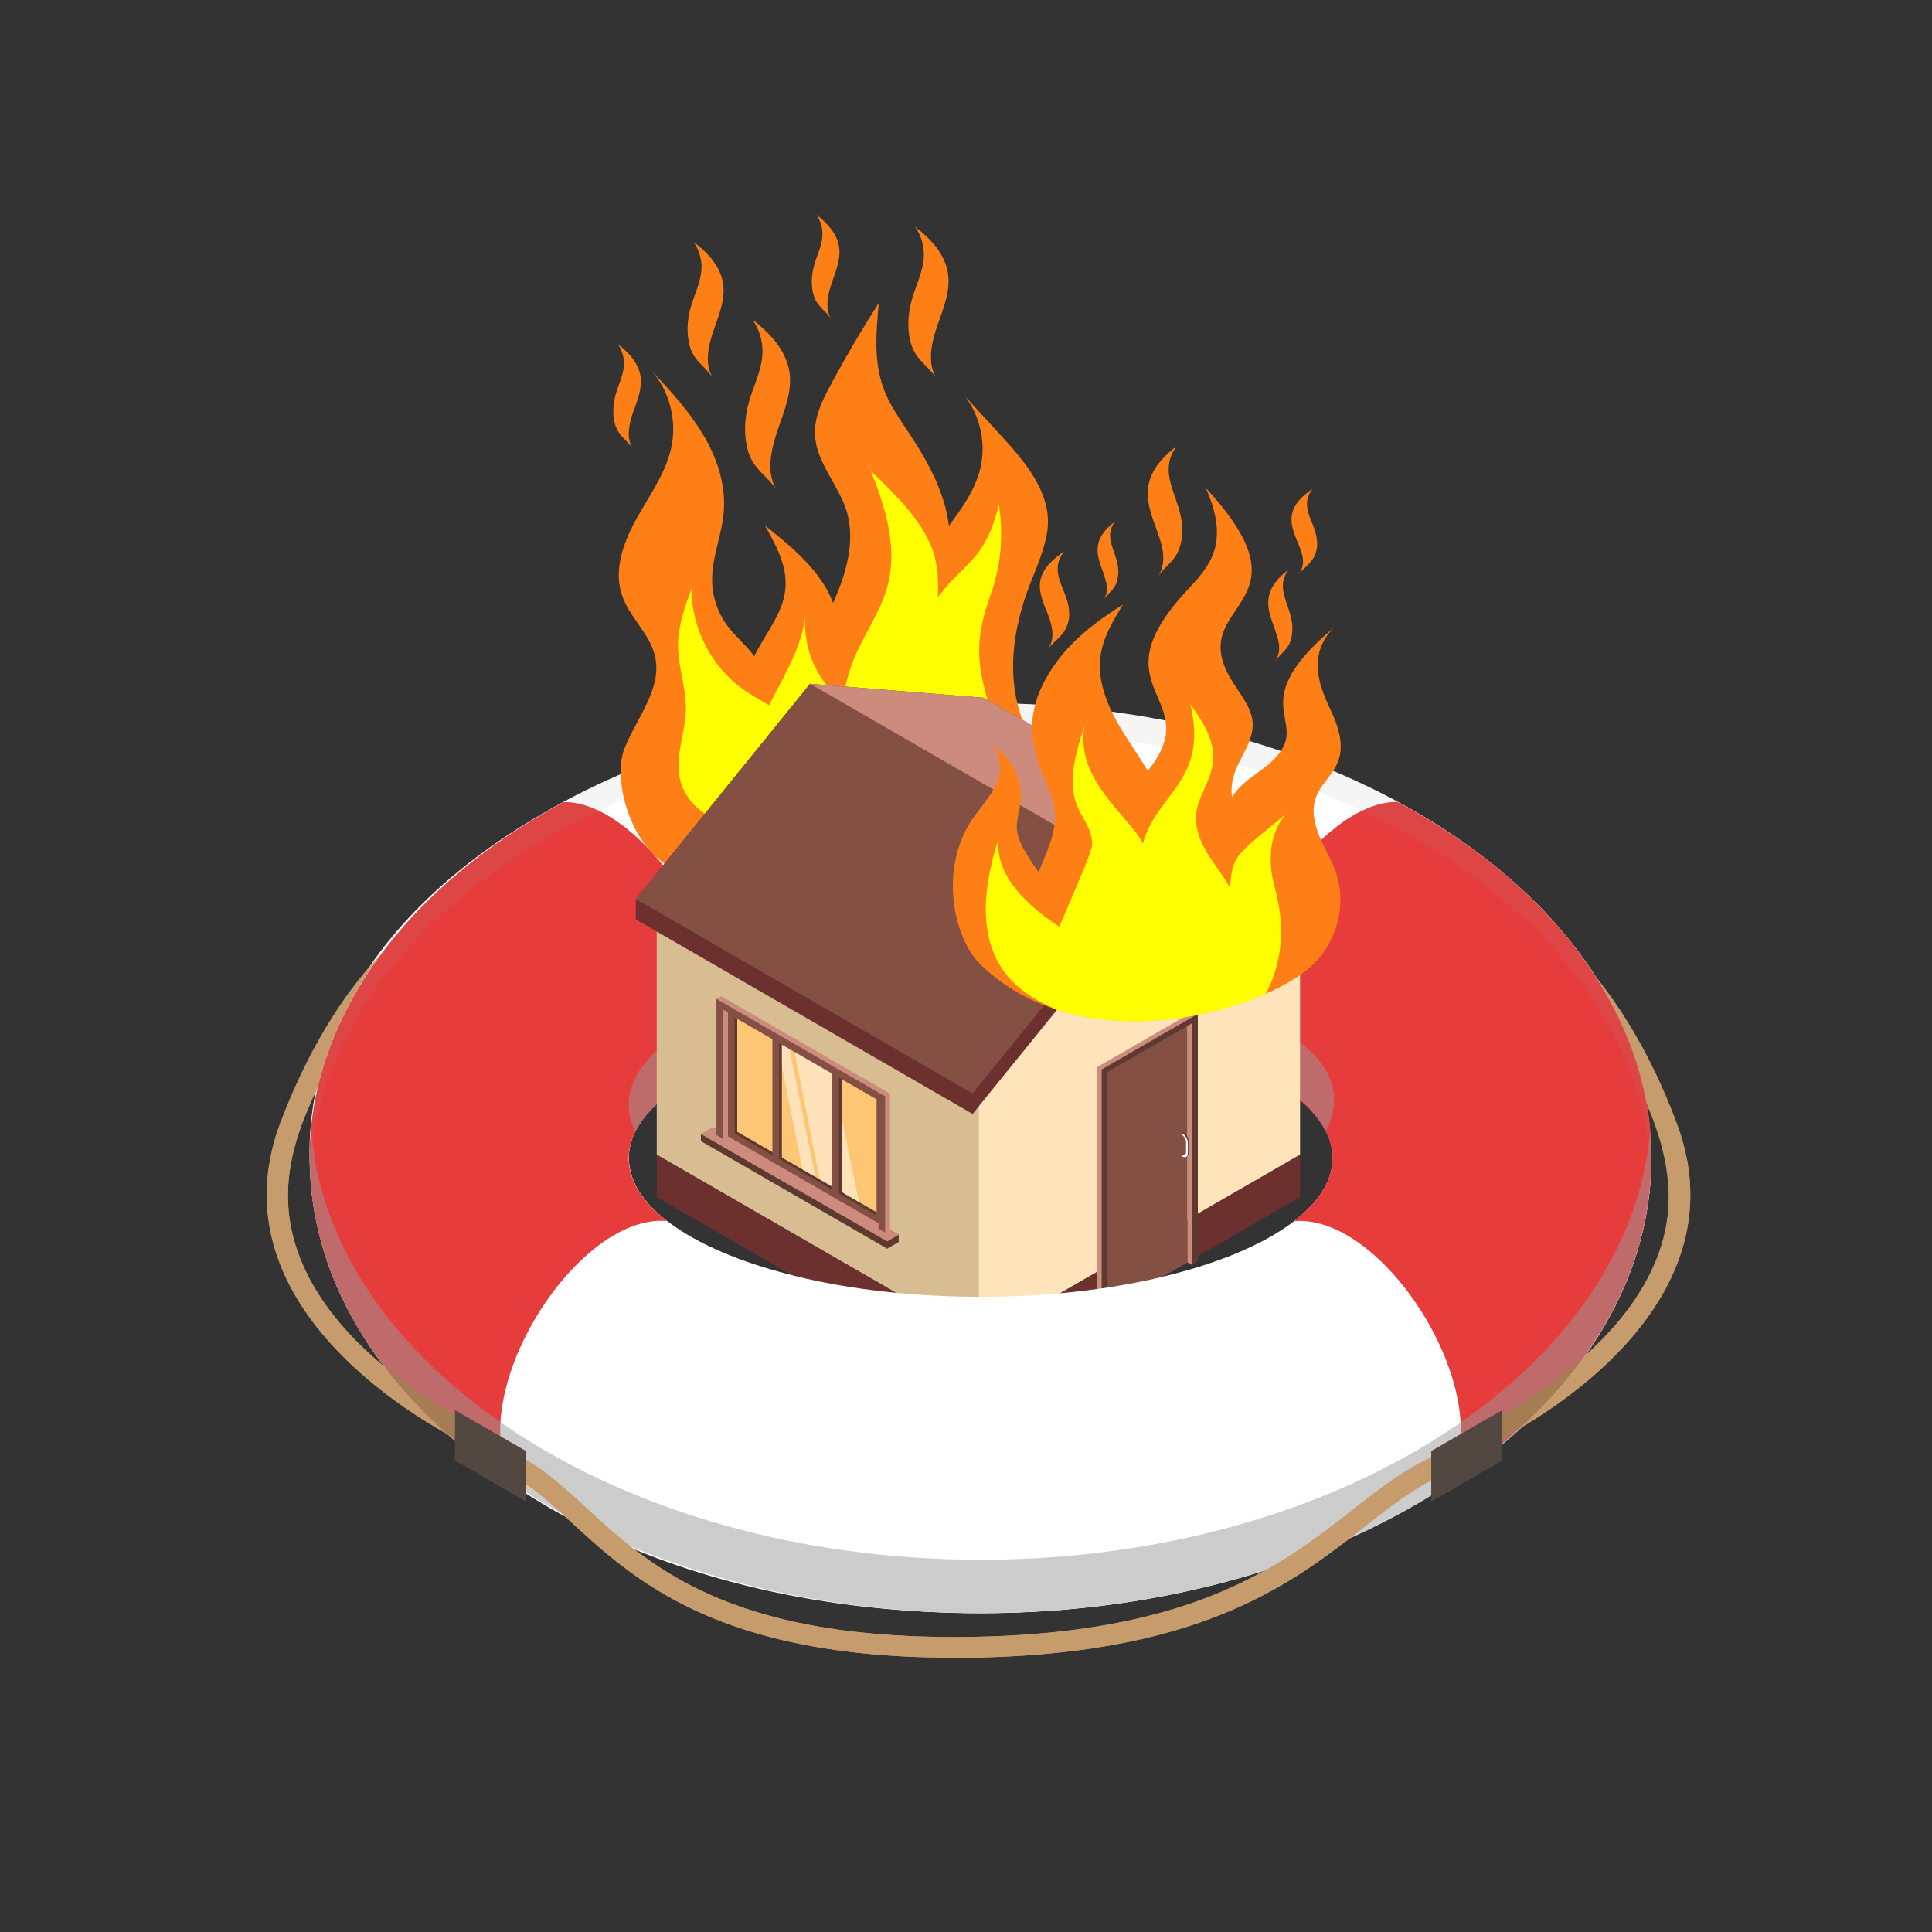
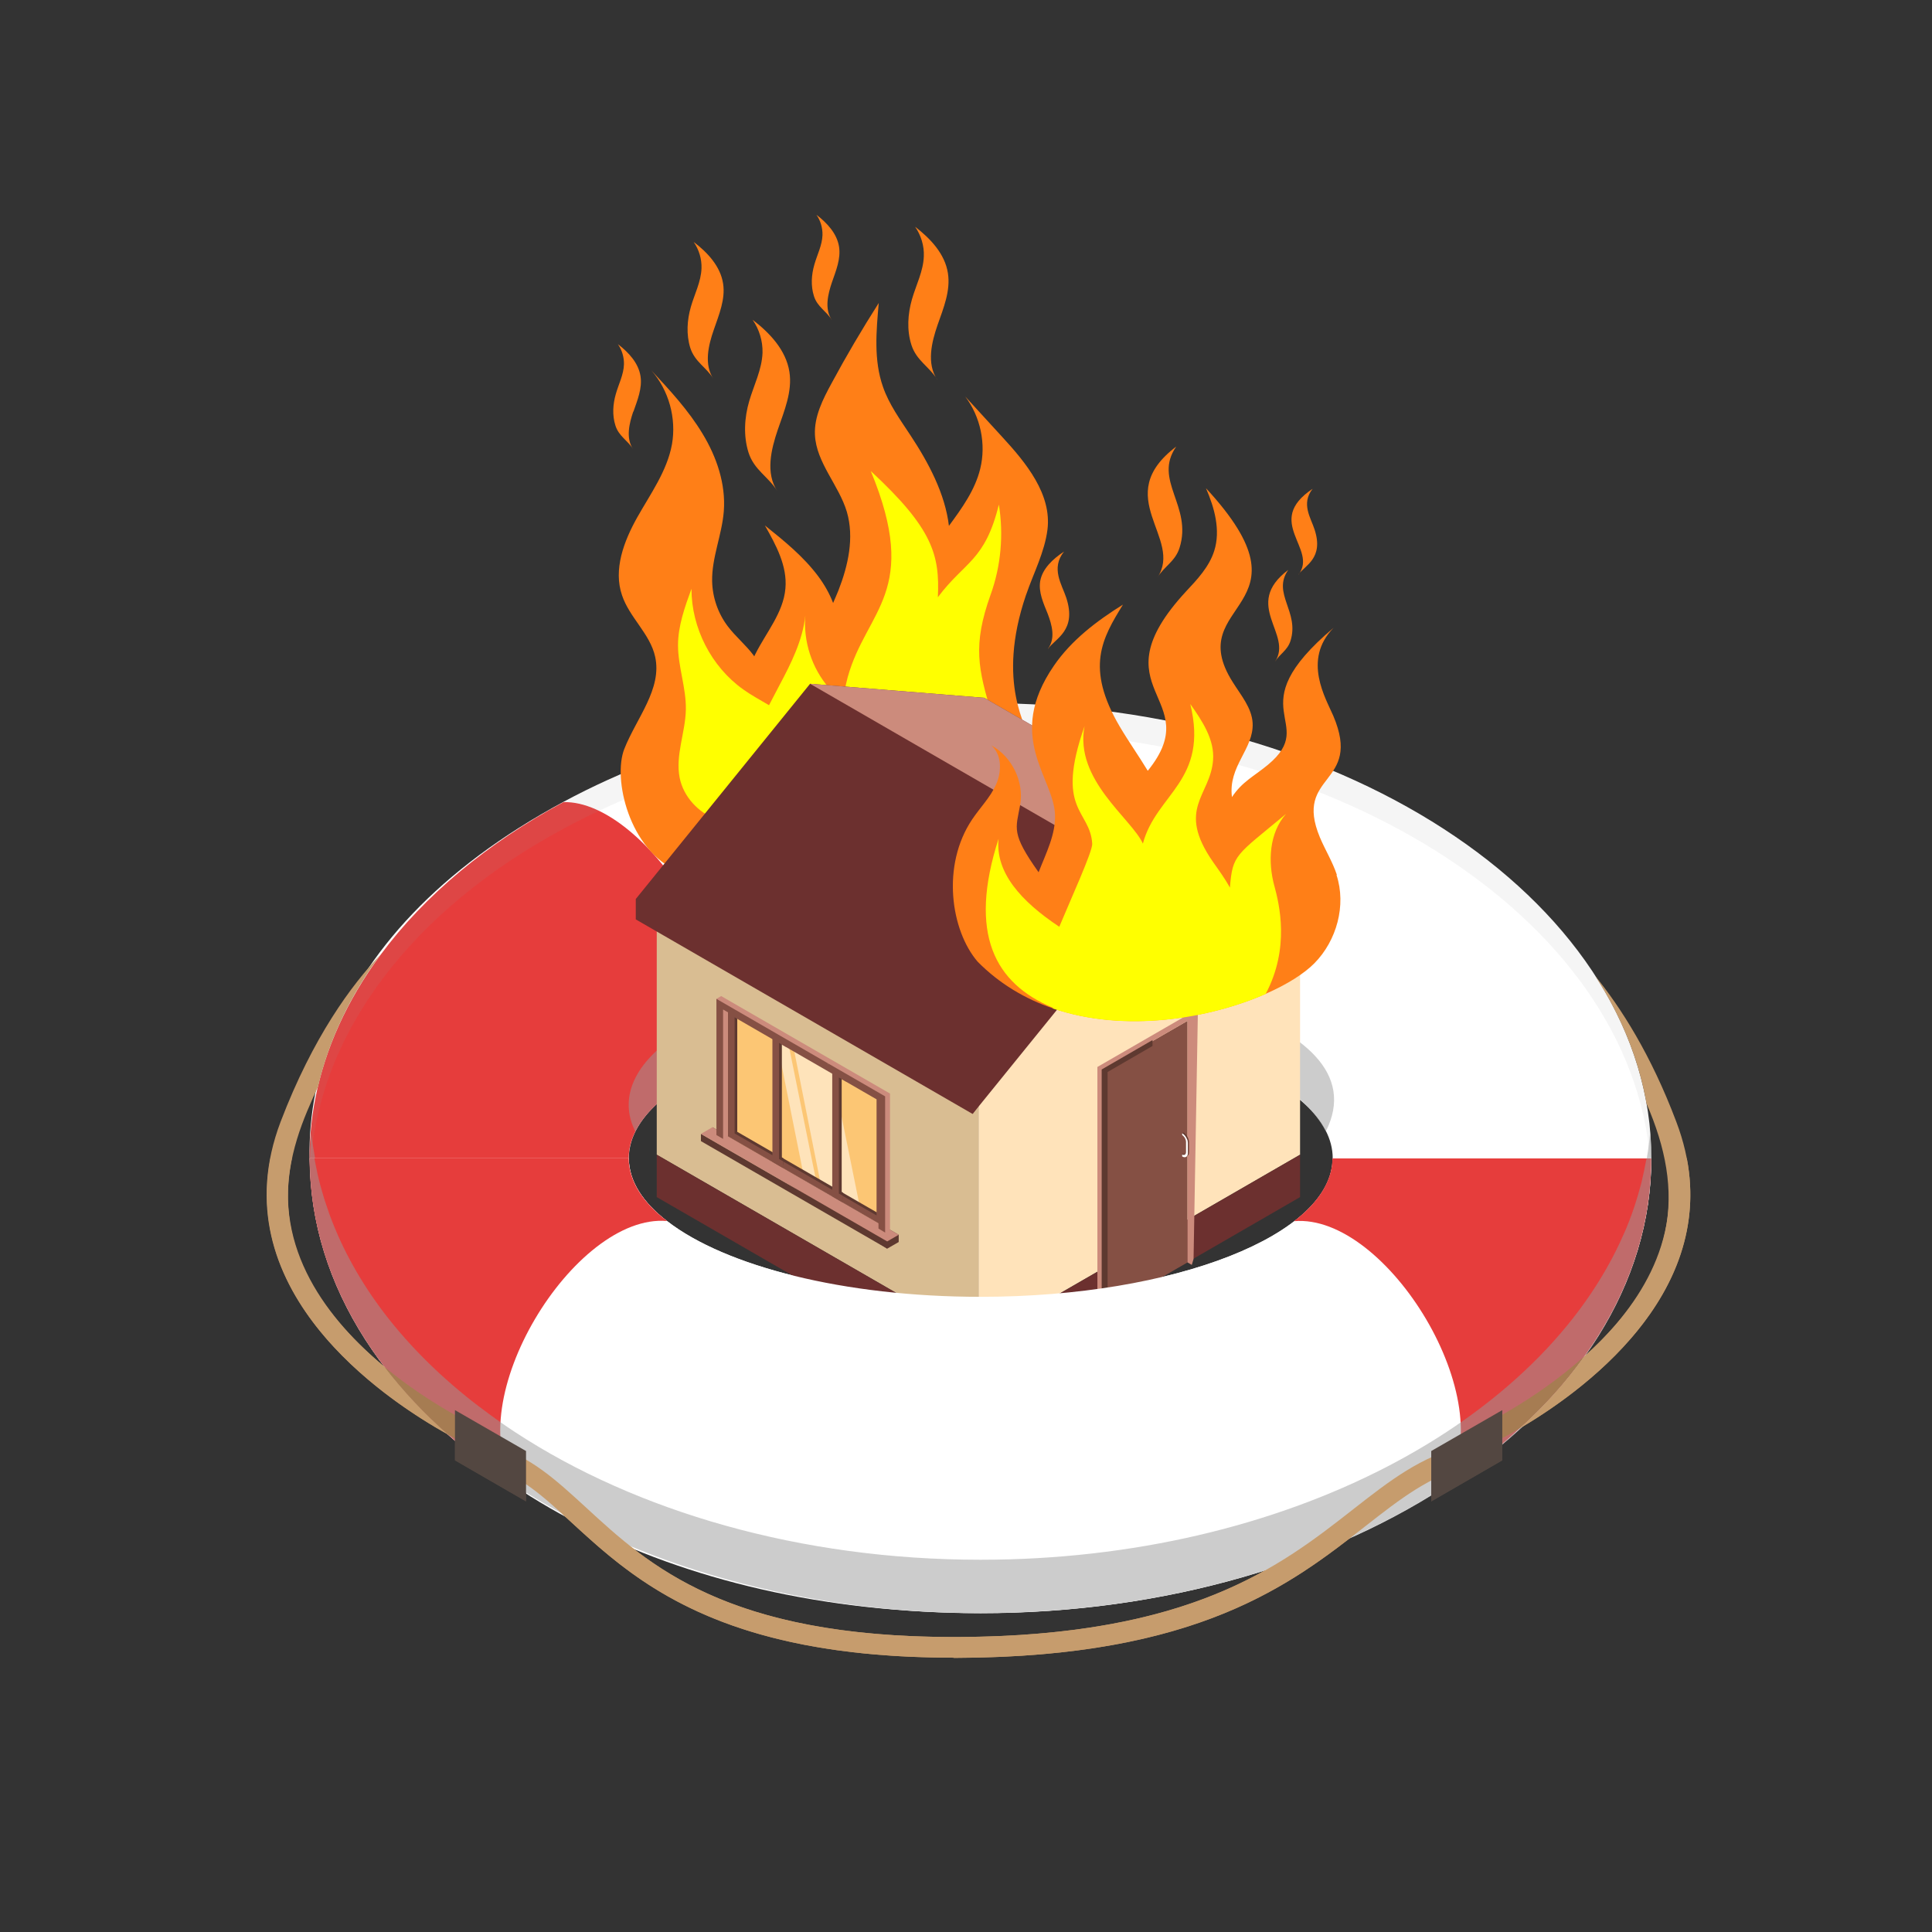
<svg xmlns="http://www.w3.org/2000/svg" viewBox="0 0 130.79 130.79">
  <rect x="0" y="0" width="130.79" height="130.79" fill="#333333" stroke="none" />
  <defs>
    <style> .cls-1, .cls-2, .cls-3, .cls-4, .cls-5, .cls-6, .cls-7, .cls-8, .cls-9, .cls-10, .cls-11, .cls-12, .cls-13, .cls-14, .cls-15, .cls-16, .cls-17 { stroke-width: 0px; } .cls-1, .cls-13 { fill: #999; } .cls-2 { fill: #ff7f17; } .cls-3 { fill: #ffe3ba; } .cls-4 { fill: #5e3930; } .cls-5 { fill: #e63d3c; } .cls-6 { fill: #d9bd92; } .cls-18 { isolation: isolate; } .cls-7 { fill: #a67c52; } .cls-8, .cls-10 { fill: #fff; } .cls-8, .cls-19 { opacity: .5; } .cls-9 { fill: #ff0; } .cls-19, .cls-13 { mix-blend-mode: multiply; } .cls-11 { fill: #855044; } .cls-12 { fill: #6c302f; } .cls-13 { opacity: .1; } .cls-14 { fill: #534741; } .cls-15 { fill: #cc8b7c; } .cls-16 { fill: #c69c6d; } .cls-17 { fill: #fcc674; } </style>
  </defs>
  <g class="cls-18">
    <g id="Layer_1" data-name="Layer 1">
      <g>
        <g>
          <g>
            <g>
              <path class="cls-10" d="m66.38,47.6c-10.66,0-20.47,2.5-28.23,6.68-33.68,18.13-14.5,54.92,28.23,54.92,25.09,0,45.41-13.79,45.41-30.8s-20.33-30.81-45.41-30.81Zm0,40.19c-9.25,0-17.27-2.07-21.21-5.12-1.66-1.27-2.6-2.73-2.6-4.26,0-2.32,2.14-4.44,5.67-6.08,4.37-2.03,10.88-3.31,18.15-3.31,13.16,0,23.83,4.21,23.83,9.39s-10.67,9.38-23.83,9.38Z" />
              <path class="cls-5" d="m42.56,78.41c0,1.53.94,2.99,2.6,4.26-6.28-.55-14.15,12.27-10.26,17.92-13.71-8.91-18.39-23.42-9.13-35.96,2.98-4.03,7.22-7.55,12.38-10.33,5.59-.13,13.43,11.89,10.09,18.03-3.54,1.64-5.68,3.77-5.68,6.09Z" />
-               <path class="cls-5" d="m97.86,100.58c3.89-5.65-3.98-18.47-10.26-17.92,4.65-3.55,2.76-7.63-3.08-10.34-3.34-6.14,4.5-18.16,10.09-18.03,5.75,3.09,10.36,7.11,13.34,11.72.01.01.03.04.04.06,7.82,12.1,3.21,25.83-10.13,34.51Z" />
              <g class="cls-19">
                <path class="cls-1" d="m66.38,65.41c-7.27,0-13.78,1.28-18.15,3.31-3.53,1.64-5.67,3.76-5.67,6.08,0,.62.16,1.22.45,1.8.8-1.61,2.63-3.08,5.22-4.28,4.37-2.03,10.88-3.31,18.15-3.31,6.76,0,20.34,1.6,23.37,7.59,3.99-7.87-14.19-11.19-23.37-11.19Z" />
                <path class="cls-1" d="m34.9,96.98c-7.37-4.8-12.73-11.4-13.83-20.24-1.5,17.53,19.23,32.46,45.31,32.46s46.85-14.74,45.33-32.58c-2.26,26.38-49.16,38.45-76.81,20.36Z" />
              </g>
            </g>
            <path class="cls-16" d="m64.56,112.22c-23.11,0-24.68-11.07-31.54-12.99l.38-1.35c7.65,2.14,8.32,12.94,31.15,12.94h.3c23.78-.1,25.5-10.83,34.29-12.95l.33,1.37c-8.17,1.97-10.42,12.89-34.61,12.99h-.3Z" />
            <path class="cls-16" d="m102.86,96.7c1.67-1.5,3.13-3.13,4.37-4.86,6.45-5.76,6.82-11.19,4.23-17.14-.53-3.04-1.73-5.93-3.47-8.63,1.74,2.15,3.77,5.31,5.49,9.87,4.06,10.68-5.92,18.02-10.62,20.77Z" />
            <path class="cls-7" d="m100.01,96.65c.08-.03,3.78-1.73,7.22-4.81-1.46,2.04-4.17,5.25-6.66,6.08l-.56-1.28Z" />
            <path class="cls-16" d="m30.33,97.11c-4.29-2.38-15.61-9.92-11.33-21.18,2.18-5.71,4.79-9.25,6.76-11.31-2.05,2.78-3.5,5.79-4.24,8.97-1.85,4.01-5.02,11.01,4.51,18.94,1.24,1.62,2.67,3.15,4.3,4.58Z" />
            <path class="cls-7" d="m32.48,96.65l-.58,1.28s-.63-.28-1.57-.81c-1.63-1.43-3.06-2.97-4.3-4.58,3.2,2.64,6.38,4.09,6.45,4.12Z" />
            <polygon class="cls-14" points="96.89 101.64 101.7 98.86 101.7 95.46 96.89 98.23 96.89 101.64" />
            <polygon class="cls-14" points="35.61 101.64 30.8 98.86 30.8 95.46 35.61 98.23 35.61 101.64" />
          </g>
          <path class="cls-13" d="m38.15,56.1c7.75-4.19,17.57-6.68,28.23-6.68,24.64,0,44.67,13.3,45.38,29.9.76-17.63-20.13-31.71-45.38-31.71-10.66,0-20.47,2.5-28.23,6.68-9.7,5.22-17.65,14-17.15,25.08.38-9.43,6.99-17.8,17.15-23.27Z" />
        </g>
        <g>
          <g>
            <path class="cls-2" d="m69.46,40.27c-2.06,6.03.14,9.03.26,9.86-.76.43-2.02-1.2-2.72-.81-7.8,4.35-11.93,2.4-18.5,6.17-1.36.78-.99,2.54-2.59,3.5-3.34-1.45-4.43-6.28-3.65-8.28.82-2.09,2.58-4.07,2.09-6.26-.34-1.54-1.74-2.65-2.24-4.15-.6-1.74.12-3.65,1.02-5.26.9-1.6,2.03-3.15,2.36-4.96.31-1.77-.21-3.66-1.4-5.01,1.26,1.35,2.52,2.71,3.47,4.29.96,1.58,1.58,3.41,1.44,5.24-.12,1.6-.82,3.14-.79,4.74.02,1.1.4,2.19,1.06,3.06.53.7,1.23,1.27,1.75,1.97.02.02.02.05.04.07.02-.06.05-.11.08-.17.73-1.46,1.89-2.79,2.03-4.43.14-1.52-.64-2.95-1.39-4.27,1.3,1.04,2.61,2.1,3.61,3.44.41.55.76,1.16,1.01,1.81.12-.29.25-.57.36-.85.66-1.69,1.08-3.57.57-5.32-.54-1.81-2.07-3.32-2.16-5.21-.06-1.24.54-2.42,1.14-3.52.99-1.84,2.06-3.65,3.18-5.41-.17,1.91-.35,3.88.29,5.69.41,1.18,1.16,2.21,1.85,3.26,1.23,1.86,2.35,3.96,2.61,6.14.89-1.21,1.77-2.43,2.12-3.87.41-1.67.02-3.52-1.02-4.89.83.91,1.66,1.82,2.5,2.73,1.63,1.77,3.37,3.89,3.07,6.29-.2,1.54-.94,2.93-1.44,4.39Z" />
            <path class="cls-2" d="m52.63,33.26c-.83-1.23-.42-2.86.02-4.16.44-1.28,1-2.6.79-3.93-.23-1.46-1.32-2.63-2.49-3.52.45.65.69,1.44.67,2.23-.04,1.13-.58,2.18-.9,3.27-.33,1.13-.4,2.36-.05,3.48.38,1.2,1.37,1.65,1.96,2.63Z" />
            <path class="cls-2" d="m42.88,27.87c.27-.78.61-1.59.48-2.41-.14-.89-.81-1.61-1.53-2.16.28.4.42.88.41,1.37-.02.69-.36,1.33-.55,2-.2.69-.25,1.44-.03,2.13.23.74.84,1.01,1.2,1.61-.51-.75-.26-1.75.01-2.55Z" />
            <path class="cls-2" d="m56.31,21.66c-.51-.75-.26-1.75.01-2.55.27-.78.61-1.59.48-2.41-.14-.89-.81-1.61-1.53-2.16.28.4.42.88.41,1.37-.02.69-.36,1.33-.55,2-.2.69-.25,1.44-.03,2.13.23.74.84,1.01,1.2,1.61Z" />
            <path class="cls-2" d="m63.45,25.71c-.74-1.1-.38-2.55.02-3.71.4-1.14.89-2.32.7-3.51-.2-1.3-1.18-2.34-2.22-3.14.4.58.62,1.29.59,1.99-.03,1.01-.52,1.94-.8,2.91-.29,1.01-.36,2.1-.04,3.1.34,1.07,1.22,1.47,1.75,2.35Z" />
            <path class="cls-2" d="m48.3,25.65c-.66-.98-.34-2.29.02-3.32.35-1.02.8-2.08.63-3.14-.18-1.16-1.05-2.1-1.99-2.81.36.52.55,1.15.53,1.78-.03.91-.47,1.74-.72,2.61-.26.9-.32,1.88-.04,2.78.31.96,1.1,1.32,1.57,2.1Z" />
          </g>
          <path class="cls-9" d="m67.16,48.39c-7.8,4.35-12.11,3.32-18.67,7.09-1.23-.49-2.22-1.54-2.48-2.83-.3-1.52.39-3.06.42-4.61.03-1.46-.53-2.9-.53-4.36,0-1.31.46-2.59.91-3.82,0,2.65,1.34,5.27,3.5,6.81.56.4,1.16.72,1.75,1.07.23-.45.47-.89.7-1.34.8-1.5,1.58-3.06,1.76-4.74-.15,1.76.44,3.57,1.59,4.9.31.35.64.68.95,1.03.06-.6.18-1.19.33-1.76,1.27-4.55,4.94-5.77,1.56-13.94,4.21,3.9,4.67,5.69,4.54,8.54,1.84-2.45,3.18-2.43,4.13-6.27.33,2.03.14,4.17-.56,6.1-1.23,3.43-.84,5.05.09,8.12Z" />
          <g>
            <polygon class="cls-6" points="44.46 78.17 66.24 90.74 66.24 73.79 44.46 61.22 44.46 78.17" />
            <polygon class="cls-12" points="44.46 81.04 66.24 93.62 66.24 90.74 44.46 78.17 44.46 81.04" />
            <polygon class="cls-3" points="66.24 90.74 88.01 78.17 88.01 61.22 77.13 60.35 66.24 73.79 66.24 90.74" />
            <polygon class="cls-12" points="66.24 93.62 88.01 81.04 88.01 78.17 66.24 90.74 66.24 93.62" />
            <g>
              <polygon class="cls-12" points="43.04 62.24 43.04 60.86 54.84 46.29 66.63 47.24 89.43 60.4 77.64 59.46 65.84 75.41 43.04 62.24" />
              <polygon class="cls-12" points="65.84 75.41 65.84 74.02 77.64 59.46 89.43 60.4 89.43 61.79 77.64 60.85 65.84 75.41" />
-               <polygon class="cls-11" points="43.04 60.86 54.84 46.29 77.64 59.46 65.84 74.02 43.04 60.86" />
            </g>
            <polygon class="cls-15" points="54.84 46.29 66.63 47.24 89.43 60.4 77.64 59.46 54.84 46.29" />
          </g>
          <g>
            <path class="cls-11" d="m74.69,72.4v16.35l5.7-3.29v-16.35l-5.7,3.29Z" />
            <polygon class="cls-15" points="74.29 72.23 74.29 88.99 74.58 89.15 74.69 88.75 74.69 72.4 80.39 69.11 80.39 85.46 80.68 85.63 80.8 85.23 81.09 68.64 80.8 68.47 74.29 72.23" />
-             <polygon class="cls-4" points="80.68 69.28 80.68 85.63 81.09 85.4 81.09 68.64 78.02 70.41 78.02 70.81 80.68 69.28" />
            <polygon class="cls-4" points="74.58 89.15 74.98 88.92 74.98 72.57 78.02 70.81 78.02 70.41 74.58 72.4 74.58 89.15" />
            <g class="cls-18">
              <g>
                <path class="cls-4" d="m80.28,78.12l-.07.04s-.11.03-.18,0l.07-.04c.07.03.13.04.18,0Z" />
                <path class="cls-4" d="m80.28,78.12l-.07.04s-.11.03-.18,0l.07-.04c.07.03.13.04.18,0Z" />
              </g>
              <path class="cls-11" d="m80.03,76.71l.07-.04s-.07.05-.07.05h0Z" />
              <path class="cls-4" d="m80.11,76.67l-.07.04c.21.12.38.41.38.65v.7c0,.12-.04.2-.11.24l.07-.04c.07-.04.11-.12.11-.24v-.7c0-.24-.17-.53-.37-.65Z" />
              <path class="cls-10" d="m80.03,76.72c.21.12.38.41.38.65v.7c0,.24-.17.34-.38.22,0,0,0-.13,0-.13.15.07.26,0,.26-.17v-.68c0-.17-.11-.37-.26-.47v-.12s0,0,0,0Z" />
            </g>
          </g>
          <g>
            <polygon class="cls-17" points="48.81 77.12 59.74 83.43 59.74 74.24 48.81 67.94 48.81 77.12" />
            <polygon class="cls-8" points="56.34 72.46 53.72 70.92 55.72 80.96 58.37 82.49 56.34 72.46" />
            <polygon class="cls-8" points="53.39 70.74 52.53 70.2 54.54 80.24 55.42 80.77 53.39 70.74" />
            <g>
              <polygon class="cls-4" points="48.23 76.8 60.06 84.53 60.84 84.08 60.84 83.59 48.23 76.31 48.23 76.8" />
              <polygon class="cls-4" points="47.45 77.25 60.06 84.53 60.06 84.04 47.45 76.76 47.45 77.25" />
              <polygon class="cls-15" points="47.45 76.76 60.06 84.04 60.84 83.59 48.23 76.31 47.45 76.76" />
            </g>
            <path class="cls-4" d="m49.46,68.04v8.77l10.51,6.07v-8.77l-10.51-6.07Zm.45.72l9.61,5.55v7.86l-9.61-5.55v-7.86Z" />
            <path class="cls-11" d="m49.28,68.15v8.77l10.51,6.07v-8.77l-10.51-6.07Zm.45.72l9.61,5.55v7.86l-9.61-5.55v-7.86Z" />
            <g>
              <polygon class="cls-4" points="53.26 70.68 52.93 70.49 52.93 78.35 53.03 78.41 53.02 78.86 52.48 78.54 52.48 69.78 53.27 70.24 53.26 70.68" />
              <polygon class="cls-11" points="53.25 70.89 52.74 70.6 52.74 78.46 53.02 78.62 53.01 79.07 52.29 78.65 52.29 69.89 53.26 70.45 53.25 70.89" />
              <polygon class="cls-4" points="57.3 73.02 56.98 72.83 56.98 80.69 57.08 80.75 57.06 81.19 56.52 80.88 56.52 72.11 57.32 72.57 57.3 73.02" />
              <polygon class="cls-11" points="57.3 73.23 56.79 72.94 56.79 80.8 57.07 80.96 57.06 81.41 56.34 80.99 56.34 72.22 57.31 72.78 57.3 73.23" />
            </g>
            <polygon class="cls-15" points="60.25 74.03 60.25 83.25 59.92 83.44 59.79 82.98 59.79 74.22 49.28 68.15 49.28 76.91 48.95 77.1 48.82 76.65 48.5 67.62 48.82 67.43 60.25 74.03" />
            <polygon class="cls-11" points="48.95 68.34 48.95 77.1 48.5 76.84 48.5 67.62 56.06 71.99 56.05 72.43 48.95 68.34" />
            <polygon class="cls-11" points="59.92 83.44 59.47 83.17 59.47 74.41 56.05 72.43 56.06 71.99 59.92 74.22 59.92 83.44" />
          </g>
          <g>
            <polygon class="cls-17" points="79.14 63.33 76.31 64.96 76.31 67.71 79.14 66.08 79.14 63.33" />
            <polygon class="cls-8" points="77.73 64.35 78.24 64.04 77.54 66.79 77.02 67.1 77.73 64.35" />
            <polygon class="cls-8" points="78.29 64.02 78.48 63.9 77.78 66.65 77.58 66.77 78.29 64.02" />
            <path class="cls-4" d="m76.21,64.89v2.77l2.66-1.53v-2.77l-2.66,1.53Zm2.47,1.16l-2.28,1.32v-2.5l2.28-1.32v2.5Z" />
            <path class="cls-11" d="m76.29,64.83v2.88l2.66-1.53v-2.88l-2.66,1.53Zm2.47,1.27l-2.28,1.32v-2.5l2.28-1.32v2.5Z" />
            <polygon class="cls-15" points="76.1 64.87 76.1 67.94 76.24 68.01 76.29 67.83 76.29 64.95 78.95 63.41 78.95 66.29 79.09 66.37 79.14 66.18 79.27 63.19 79.14 63.12 76.1 64.87" />
            <polygon class="cls-11" points="79.27 63.19 79.27 66.26 79.08 66.37 79.08 63.49 77.84 64.21 77.84 64.02 79.27 63.19" />
            <polygon class="cls-11" points="76.24 68.01 76.43 67.91 76.43 65.03 77.84 64.21 77.84 64.02 76.24 64.95 76.24 68.01" />
            <polygon class="cls-11" points="79.27 66.03 79.27 66.26 79.08 66.37 76.24 68.02 76.24 67.78 79.08 66.14 79.27 66.03" />
            <polygon class="cls-15" points="79 66.09 78.84 66.18 76.43 67.58 76.43 67.67 78.9 66.25 79.09 66.14 79 66.09" />
          </g>
        </g>
        <g>
          <g>
            <path class="cls-10" d="m90.21,78.41c0,5.18-10.67,9.38-23.83,9.38-9.25,0-17.27-2.07-21.21-5.12-1.66-1.27-2.6-2.73-2.6-4.26,0,0-21.6,0-21.6,0,0,8.72,5.34,16.58,13.93,22.18,8.16,5.34,19.27,8.62,31.48,8.62,25.08,0,45.41-13.79,45.41-30.8,0,0-21.58,0-21.58,0Z" />
            <path class="cls-5" d="m42.56,78.41s-21.59,0-21.59,0c0,5.09,1.83,9.89,5.06,14.12,1.24,1.62,2.67,3.15,4.3,4.58,1.39,1.24,2.92,2.4,4.57,3.47-3.89-5.65,3.98-18.47,10.26-17.92-1.66-1.26-2.6-2.73-2.6-4.26Z" />
            <path class="cls-5" d="m90.2,78.41c0,1.53-.94,2.99-2.6,4.26,6.28-.55,14.15,12.27,10.26,17.92,1.81-1.18,3.5-2.47,5-3.88,1.67-1.5,3.13-3.13,4.37-4.86,2.92-4.06,4.55-8.61,4.55-13.43,0,0-21.59,0-21.59,0Z" />
            <g class="cls-19">
              <path class="cls-1" d="m111.47,78.41s-.02.09-.03.14c-.09.48-.19.95-.3,1.42-.03.1-.05.21-.08.31-.12.46-.26.92-.41,1.38-.03.09-.06.18-.09.26-.17.5-.36.99-.57,1.47-.02.04-.03.07-.05.11-5.54,12.77-22.94,22.09-43.56,22.09-12.21,0-23.32-3.28-31.48-8.62-.78-.51-1.53-1.04-2.25-1.59-.07-.06-.15-.11-.22-.16-2.49-1.9-4.64-4.01-6.39-6.29-1.61-2.11-2.86-4.34-3.72-6.68-.02-.07-.05-.13-.07-.2-.18-.5-.34-1-.48-1.51-.03-.11-.06-.21-.09-.32-.13-.48-.24-.97-.33-1.46-.02-.11-.04-.21-.06-.32,0-.04-.33-.04-.33-.04,0,.63.03,1.24.09,1.86,0,.06.01.11.02.17.05.54.12,1.08.22,1.62.02.11.04.21.06.32.09.49.2.98.33,1.46.03.11.06.21.09.32.14.51.3,1.01.48,1.51.02.07.05.13.07.2.86,2.34,2.11,4.57,3.71,6.66,1.75,2.3,3.9,4.41,6.4,6.31.07.06.15.11.22.16.73.55,1.47,1.08,2.25,1.59,8.16,5.34,19.27,8.62,31.48,8.62,20.62,0,38.02-9.32,43.56-22.09.02-.04.03-.07.05-.11.21-.49.4-.98.57-1.47.03-.09.06-.18.09-.26.15-.46.29-.92.41-1.38.03-.1.06-.21.08-.31.12-.47.22-.95.3-1.42.02-.09.03-.17.05-.26.09-.56.17-1.11.21-1.68.05-.61.08-1.2.08-1.81,0,0-.32,0-.32,0Z" />
            </g>
          </g>
          <path class="cls-16" d="m64.56,112.22c-15.92,0-21.65-5.28-25.84-9.13-1.9-1.75-3.54-3.26-5.69-3.86l.38-1.35c2.48.69,4.23,2.31,6.27,4.18,4.25,3.91,9.53,8.76,24.88,8.76h.3c15.77-.06,21.83-4.8,26.7-8.61,2.49-1.95,4.64-3.63,7.59-4.34l.33,1.37c-2.65.64-4.69,2.23-7.05,4.08-5.04,3.94-11.3,8.84-27.56,8.91h-.3Z" />
          <path class="cls-16" d="m112.73,78.41c1.22,5.72-1.99,10.3-5.5,13.44-1.24,1.73-2.7,3.36-4.37,4.86,4.33-2.54,13.13-8.96,11.33-18.3h-1.45Z" />
          <path class="cls-7" d="m100.01,96.65c.08-.03,3.78-1.73,7.22-4.81-1.24,1.73-2.7,3.36-4.37,4.86-1.33.8-2.25,1.21-2.29,1.22l-.56-1.28Z" />
          <path class="cls-16" d="m26.03,92.53c-3.79-3.15-7.59-7.98-6.27-14.12h-1.45c-1.91,9.89,8.06,16.51,12.03,18.71-1.63-1.43-3.06-2.97-4.3-4.58Z" />
          <path class="cls-7" d="m32.48,96.65l-.58,1.28s-.63-.28-1.57-.81c-1.63-1.43-3.06-2.97-4.3-4.58,3.2,2.64,6.38,4.09,6.45,4.12Z" />
          <polygon class="cls-14" points="96.89 101.64 101.7 98.86 101.7 95.46 96.89 98.23 96.89 101.64" />
          <polygon class="cls-14" points="35.61 101.64 30.8 98.86 30.8 95.46 35.61 98.23 35.61 101.64" />
        </g>
        <g>
          <path class="cls-2" d="m90.48,59.24c.67,2.05.01,4.44-1.5,5.97-.69.7-1.84,1.43-3.3,2.07-3.74,1.64-9.47,2.67-14.41.98-1.85-.63-3.6-1.65-5.09-3.16-1.81-2.11-2.47-6.51-.36-9.64.53-.79,1.22-1.48,1.61-2.35.39-.87.4-2.02-.32-2.65,1.4.76,2.23,2.47,1.95,4.04-.29,1.61-.63,1.9,1.25,4.55.5-1.29,1.17-2.57,1.11-3.93-.12-2.53-3.39-5.23-.07-10.06,1.19-1.73,2.89-3.02,4.67-4.13-1.4,2.28-2.57,4.25-.22,8.25.6,1.02,1.29,1.99,1.9,3,4.06-5.01-3.62-5.41,2.58-12.13.77-.82,1.58-1.68,1.92-2.76.44-1.39.02-2.91-.56-4.24,7.64,8.26-1.71,7.59,1.82,13.14.55.88,1.29,1.74,1.34,2.77.08,1.75-1.67,2.9-1.4,5,.69-1.05,1.5-1.41,2.44-2.19,3.52-2.94-2.17-3.7,4.44-9.27-2.13,2.17-.52,4.79-.02,5.96,2,4.71-2.72,3.87-.91,8.22.36.86.86,1.66,1.15,2.54Z" />
          <path class="cls-2" d="m86.31,44.8c1.26-1.87-2.25-3.84.9-6.22-1.12,1.6.78,2.83.15,4.81-.21.65-.73.88-1.05,1.41Z" />
-           <path class="cls-2" d="m74.69,40.63c1.07-1.59-1.92-3.27.77-5.31-.96,1.38.68,2.39.13,4.11-.18.55-.63.75-.9,1.2Z" />
          <path class="cls-2" d="m78.35,39.1c1.79-2.67-3.21-5.47,1.28-8.87-1.6,2.28,1.12,4.03.22,6.86-.29.92-1.05,1.26-1.5,2.01Z" />
          <path class="cls-2" d="m87.91,38.89c1.33-1.74-2.38-3.58.95-5.8-.8,1.01-.12,1.97.13,2.75.65,1.97-.67,2.44-1.09,3.05Z" />
          <path class="cls-2" d="m70.94,43.92c.53-.7.27-1.62-.01-2.36-.29-.72-.64-1.47-.51-2.23.15-.83.85-1.49,1.61-1.99-.91,1.14-.14,2.23.15,3.12.74,2.24-.76,2.77-1.23,3.46Z" />
          <path class="cls-9" d="m86.27,59.97c.33,1.23,1.07,4.2-.59,7.32-3.74,1.64-9.47,2.67-14.41.98v-.05c-3.91-1.64-5.75-4.98-3.67-11.44-.23,2.28,1.51,4.23,4.11,5.96.77-1.85,2.26-5.11,2.23-5.62-.14-2.33-2.54-2.2-.52-7.96-.7,3.63,3.18,6.25,3.95,7.95.9-3.39,4.47-4.24,3.21-9.45.81,1.15,1.65,2.41,1.54,3.8-.18,2.42-2.51,3.27-.01,6.88.4.57.82,1.14,1.15,1.75.19-2.27.37-2.14,3.8-4.99-1.14,1.29-1.24,3.22-.79,4.88Z" />
        </g>
      </g>
    </g>
  </g>
</svg>